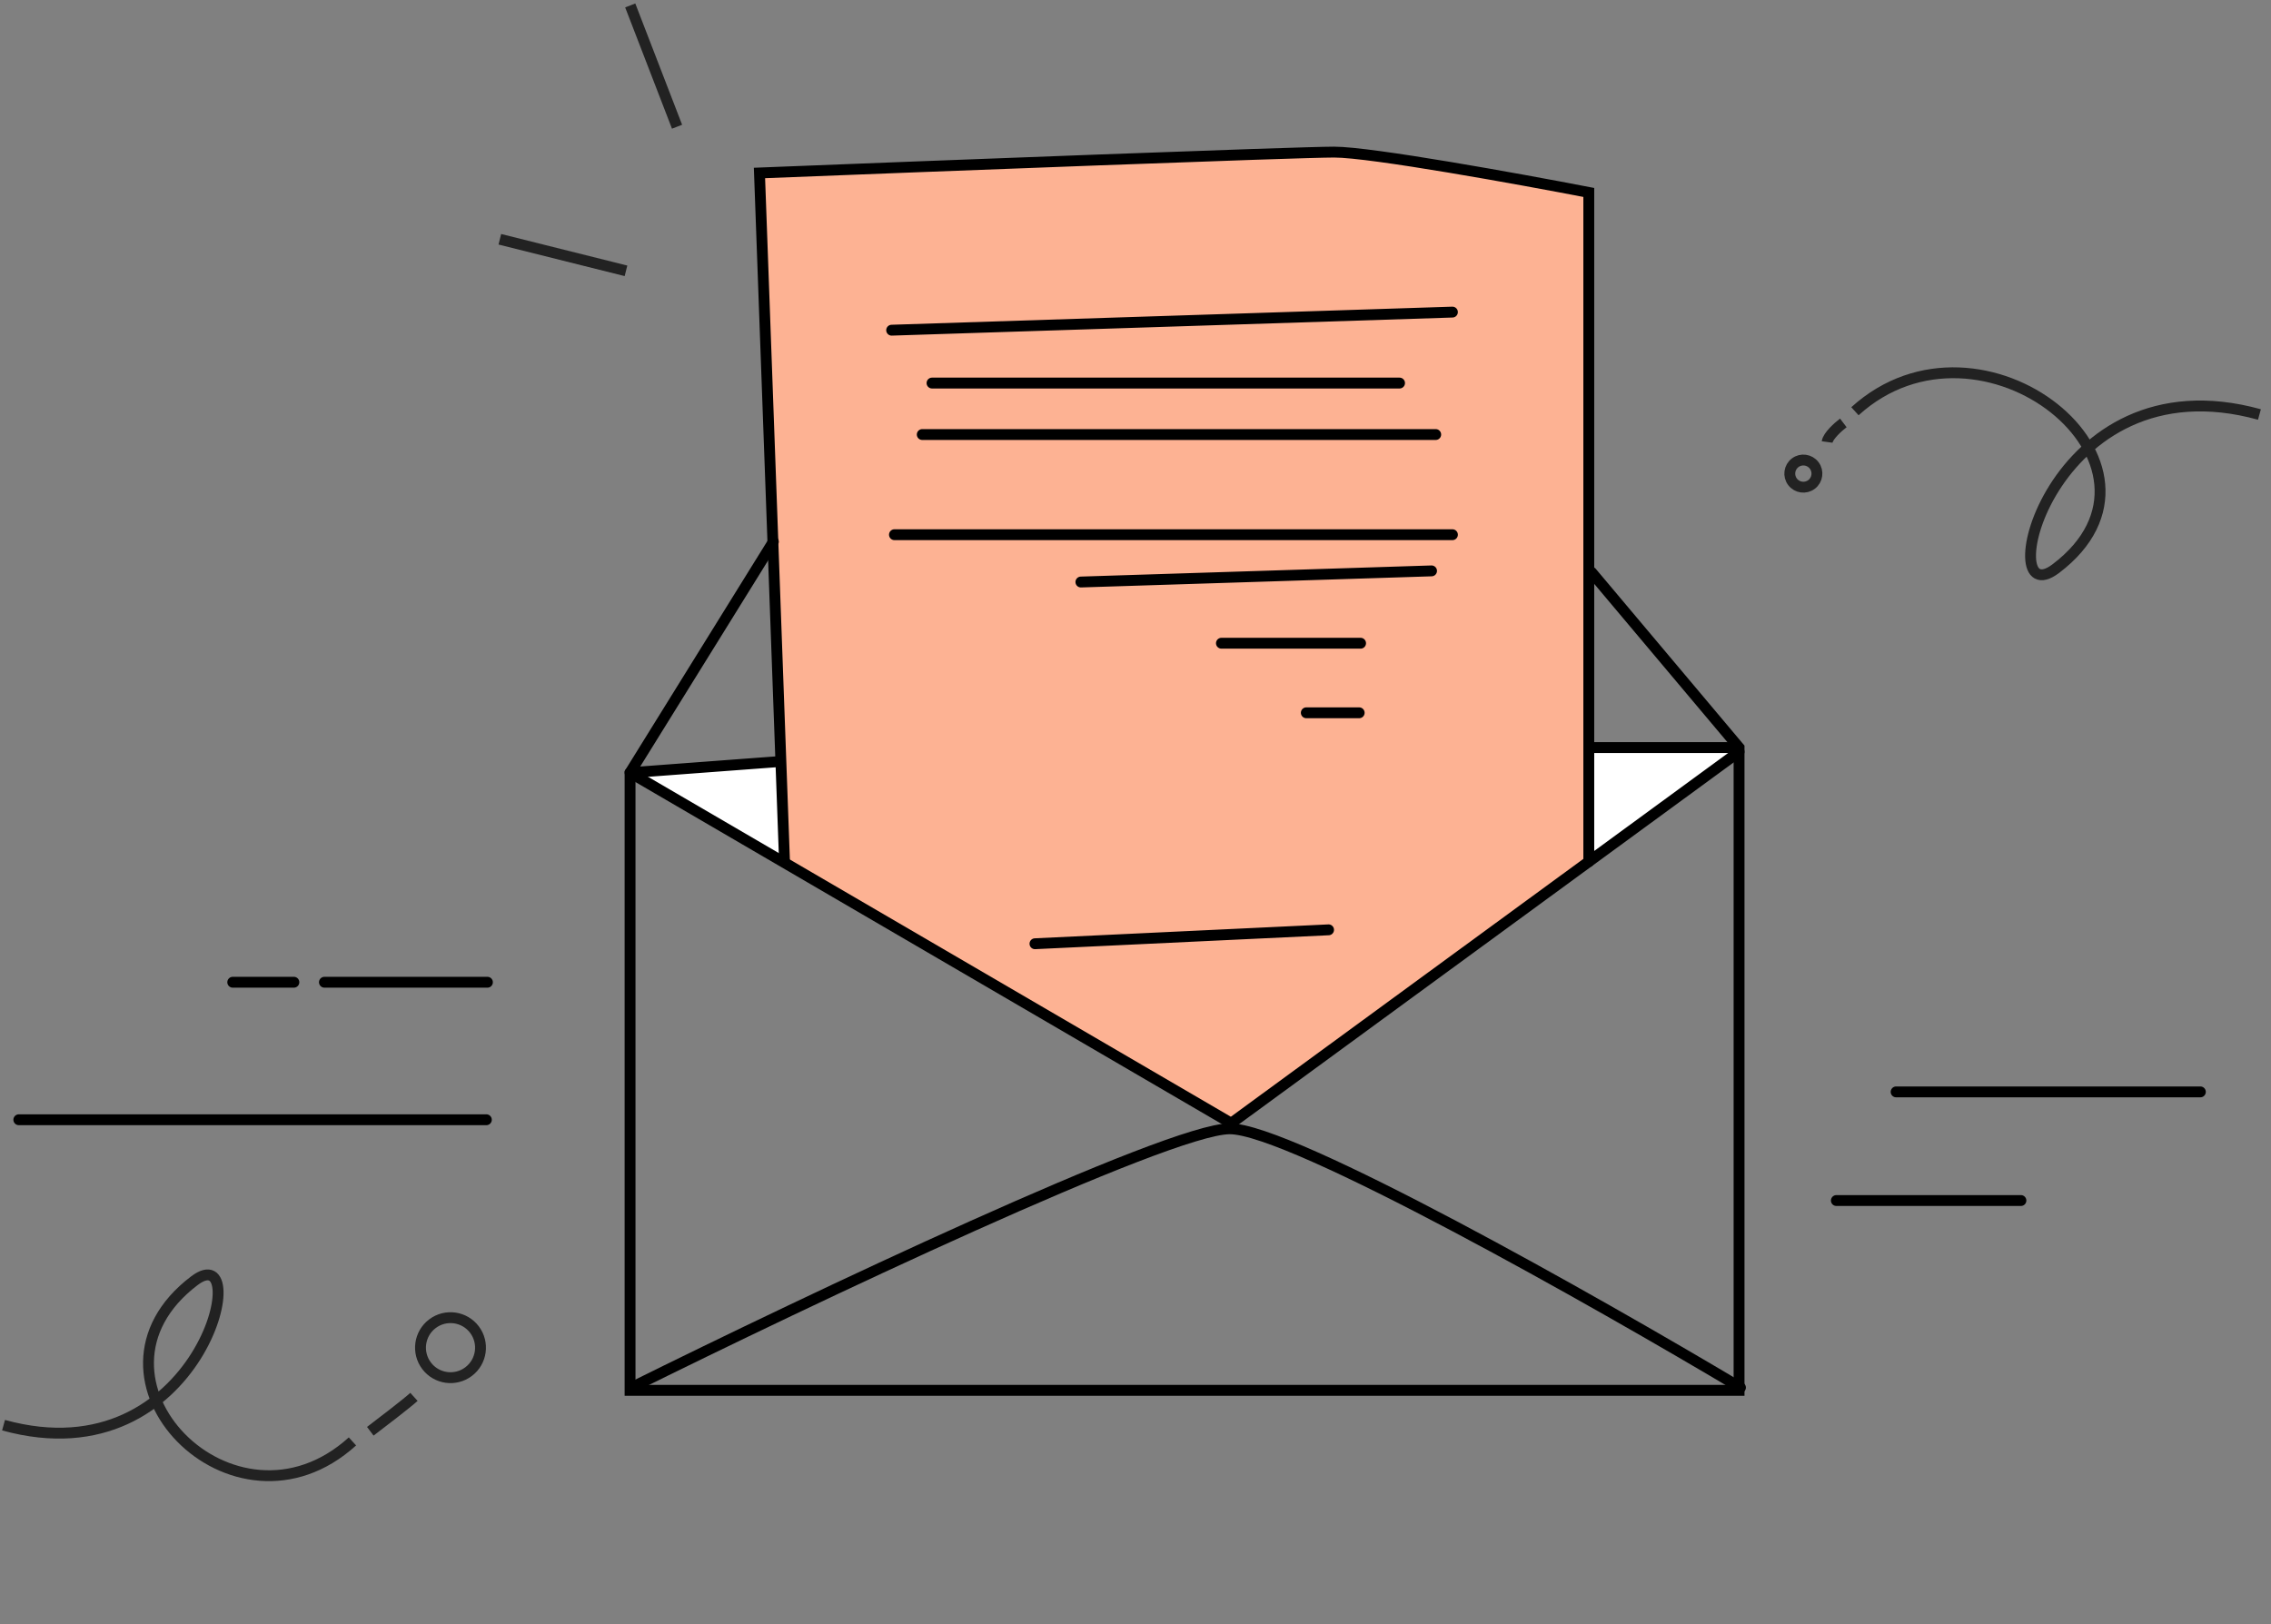
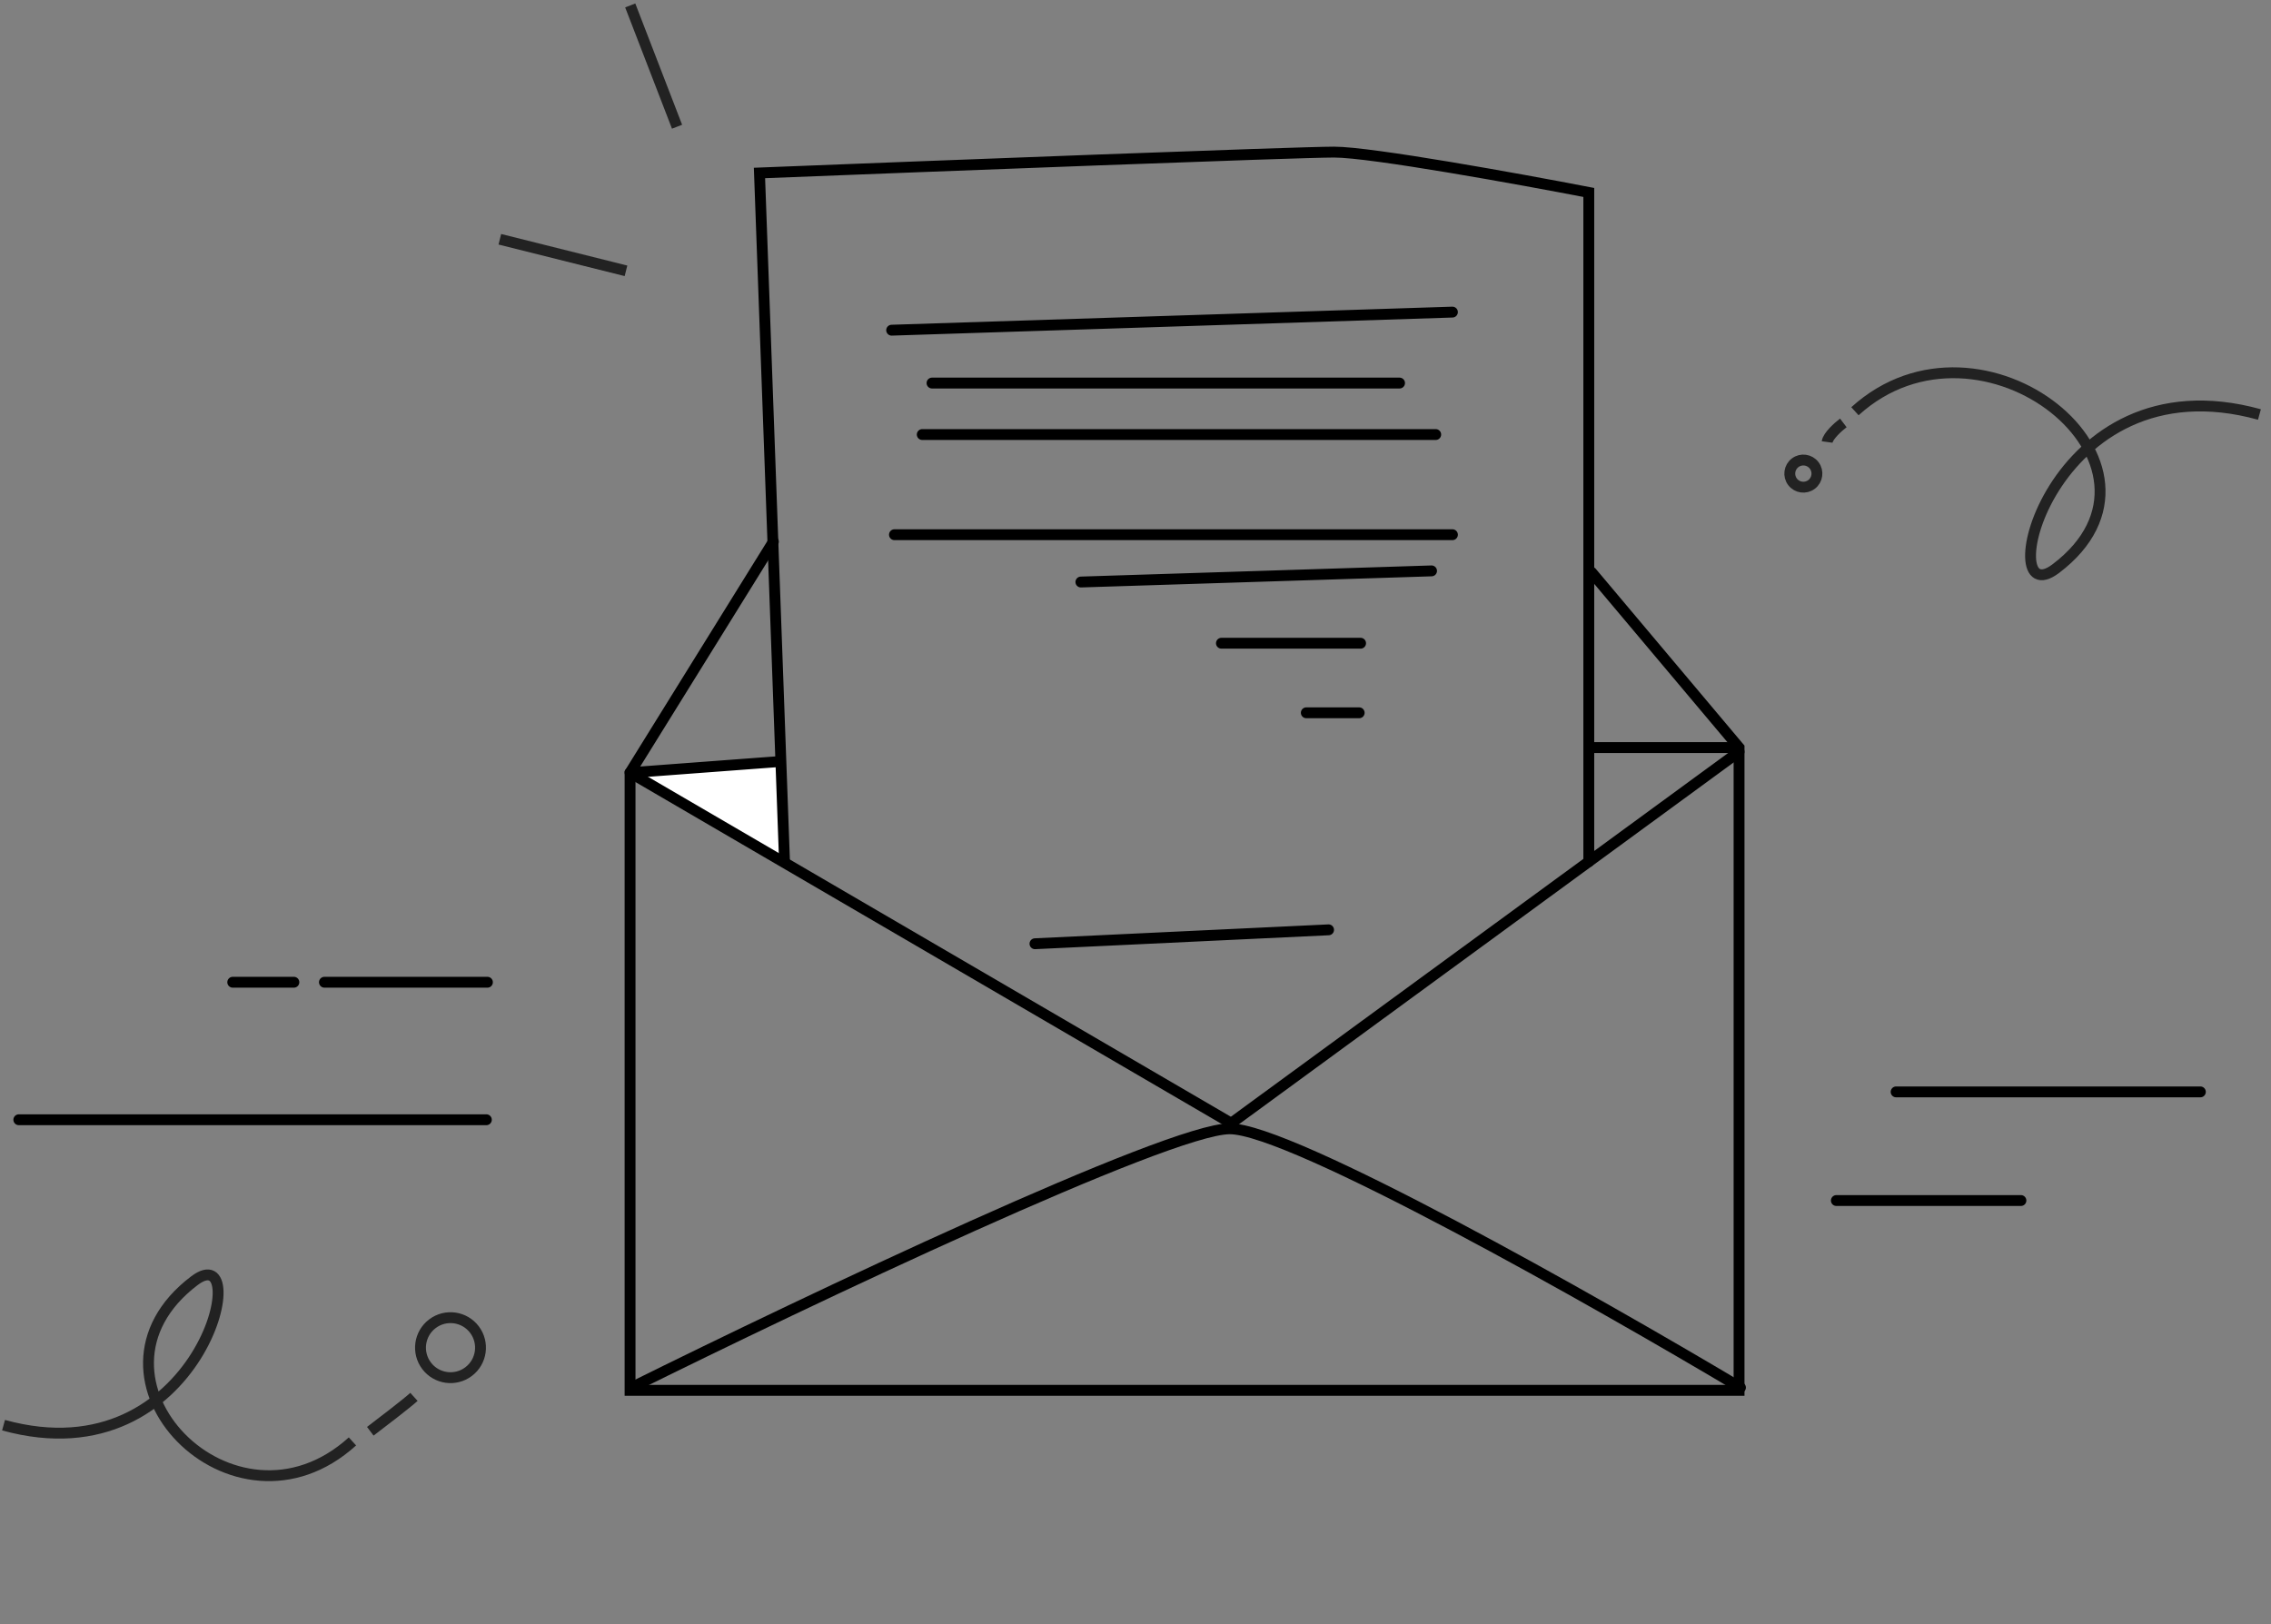
<svg xmlns="http://www.w3.org/2000/svg" width="418" height="299" viewBox="0 0 418 299" fill="none">
  <rect x="0" y="0" width="418" height="299" fill="#808080" stroke="none" />
  <path d="M143.157 140.033L117.844 142.551L144.563 158.315L143.157 140.033Z" fill="white" />
  <path d="M116.227 142.227L143.631 140.178" stroke="black" stroke-width="2" stroke-linecap="round" />
-   <path d="M292.223 159.252V137.689L319.411 138.627L292.223 159.252Z" fill="white" />
+   <path d="M292.223 159.252L319.411 138.627L292.223 159.252Z" fill="white" />
  <path d="M319.579 137.616H292.688" stroke="black" stroke-width="2" stroke-linecap="round" />
-   <path d="M139.789 31.842L144.399 158.618L226.597 206.597L292.433 158.618V35.427C279.627 32.952 252.325 28 245.564 28C238.803 28 172.23 30.561 139.789 31.842Z" fill="#FDB293" />
  <path d="M116.227 255.429C148.241 239.55 215.086 207.792 226.355 207.792C237.624 207.792 293.713 239.55 320.349 255.429M144.399 158.618L139.789 31.842C172.23 30.561 238.802 28 245.564 28C252.325 28 279.627 32.952 292.433 35.427V158.618" stroke="black" stroke-width="2" stroke-linecap="round" />
  <path d="M115.969 142.226L226.61 206.767L320.091 138.385" stroke="black" stroke-width="2" stroke-linecap="round" />
  <path d="M292.943 105.346L320.091 137.617V255.941H115.969V142.227L142.348 99.712" stroke="black" stroke-width="2" stroke-linecap="round" />
  <path d="M164.117 60.783L267.331 57.453" stroke="black" stroke-width="2" stroke-linecap="round" />
  <path d="M171.547 70.515H257.601" stroke="black" stroke-width="2" stroke-linecap="round" />
  <path d="M169.75 79.991H264.256" stroke="black" stroke-width="2" stroke-linecap="round" />
  <path d="M164.633 98.431H267.334" stroke="black" stroke-width="2" stroke-linecap="round" />
  <path d="M198.949 107.14L263.49 105.091" stroke="black" stroke-width="2" stroke-linecap="round" />
  <path d="M224.816 118.408H250.428" stroke="black" stroke-width="2" stroke-linecap="round" />
  <path d="M240.438 131.214H250.17" stroke="black" stroke-width="2" stroke-linecap="round" />
  <path d="M190.496 173.728L244.536 171.167" stroke="black" stroke-width="2" stroke-linecap="round" />
  <path d="M115.218 49.855L92 44.046" stroke="#222222" stroke-width="2" />
  <path d="M124.618 23.328L116 1" stroke="#222222" stroke-width="2" />
  <path d="M415.871 76.301C377.023 65.575 366.442 113.727 378.398 104.669C403.487 85.661 364.723 54.565 341.42 75.704" stroke="#222222" stroke-width="2" />
  <path d="M339.283 77.85C338.353 78.554 336.454 80.243 336.299 81.364" stroke="#222222" stroke-width="2" />
  <circle cx="331.925" cy="87.183" r="2.5" transform="rotate(142.873 331.925 87.183)" stroke="#222222" stroke-width="2" />
  <path d="M3.465 206.128H89.519" stroke="black" stroke-width="2" stroke-linecap="round" />
  <path d="M338 221H371.97" stroke="black" stroke-width="2" stroke-linecap="round" />
  <path d="M349 201H405" stroke="black" stroke-width="2" stroke-linecap="round" />
  <path d="M59.715 180.815L89.715 180.815" stroke="black" stroke-width="2" stroke-linecap="round" />
  <path d="M42.84 180.815L54.09 180.815" stroke="black" stroke-width="2" stroke-linecap="round" />
  <path d="M0.652 262.354C37.073 272.409 46.993 227.266 35.784 235.758C12.262 253.578 43.025 285.16 64.872 265.342" stroke="#222222" stroke-width="2" />
  <path d="M68.157 263.474C70.271 261.873 74.839 258.367 76.194 257.145" stroke="#222222" stroke-width="2" />
  <circle cx="82.921" cy="248.086" r="5.524" transform="rotate(-37.127 82.921 248.086)" stroke="#222222" stroke-width="2" />
</svg>